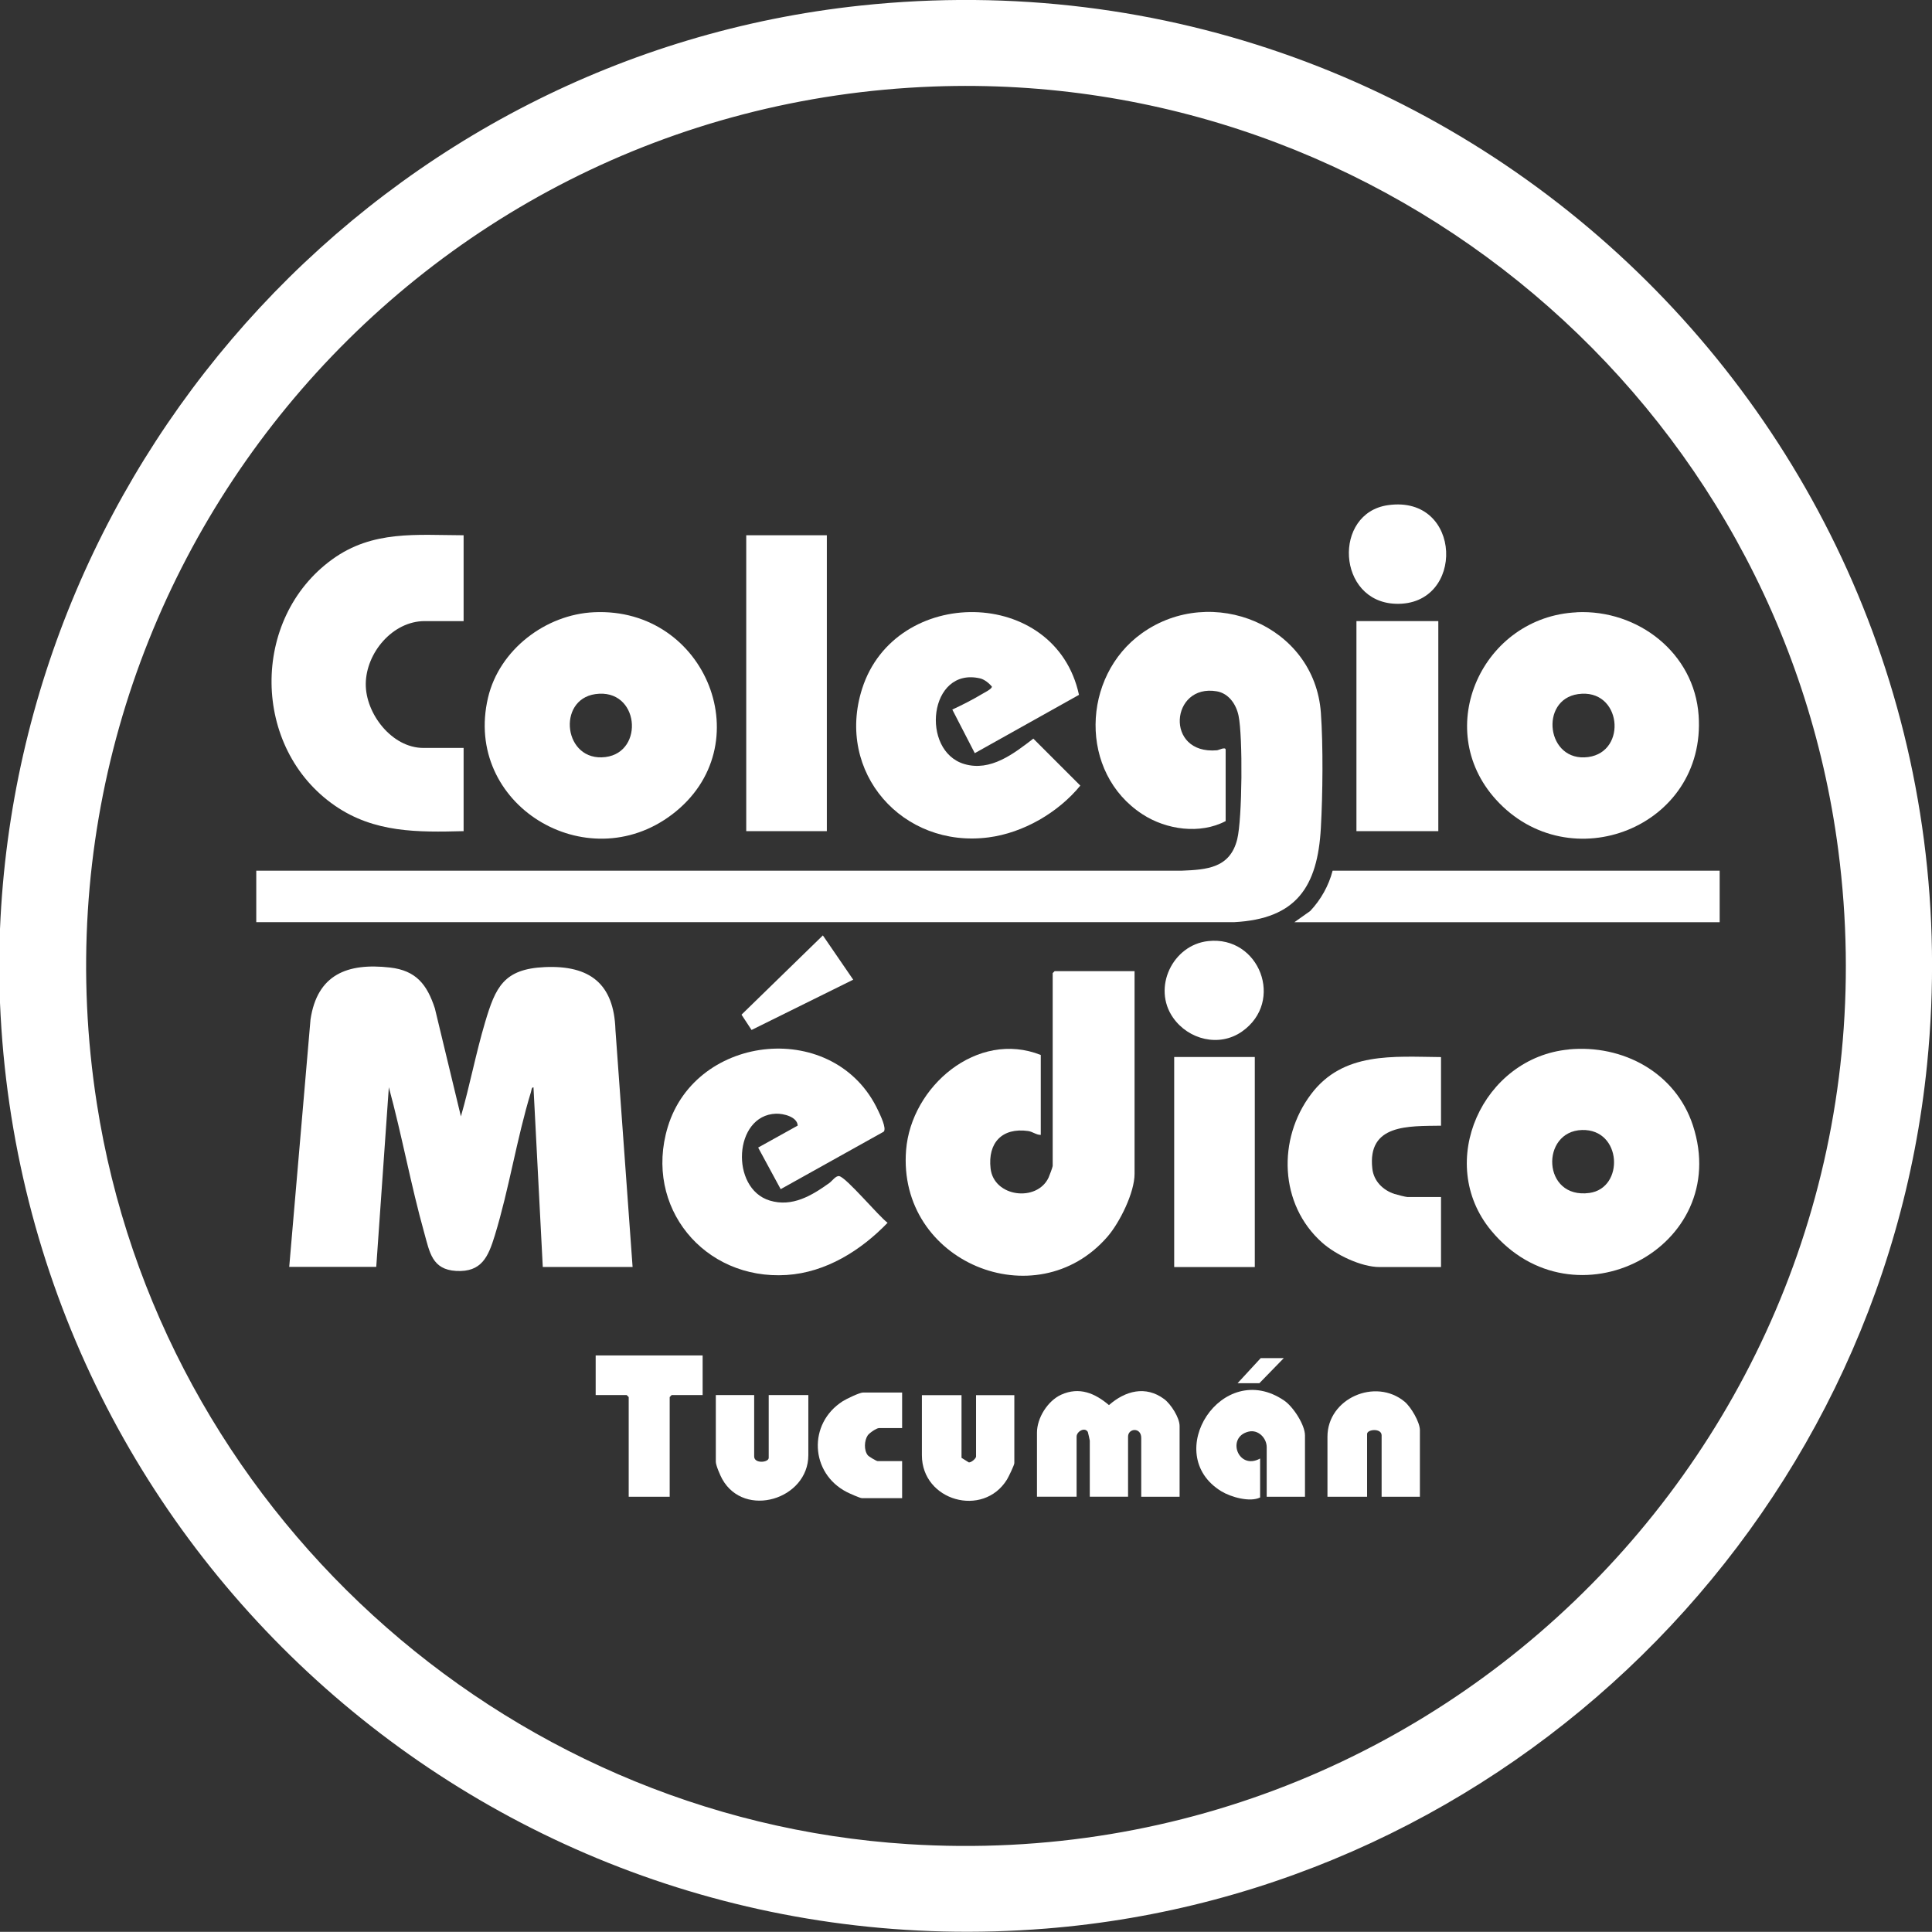
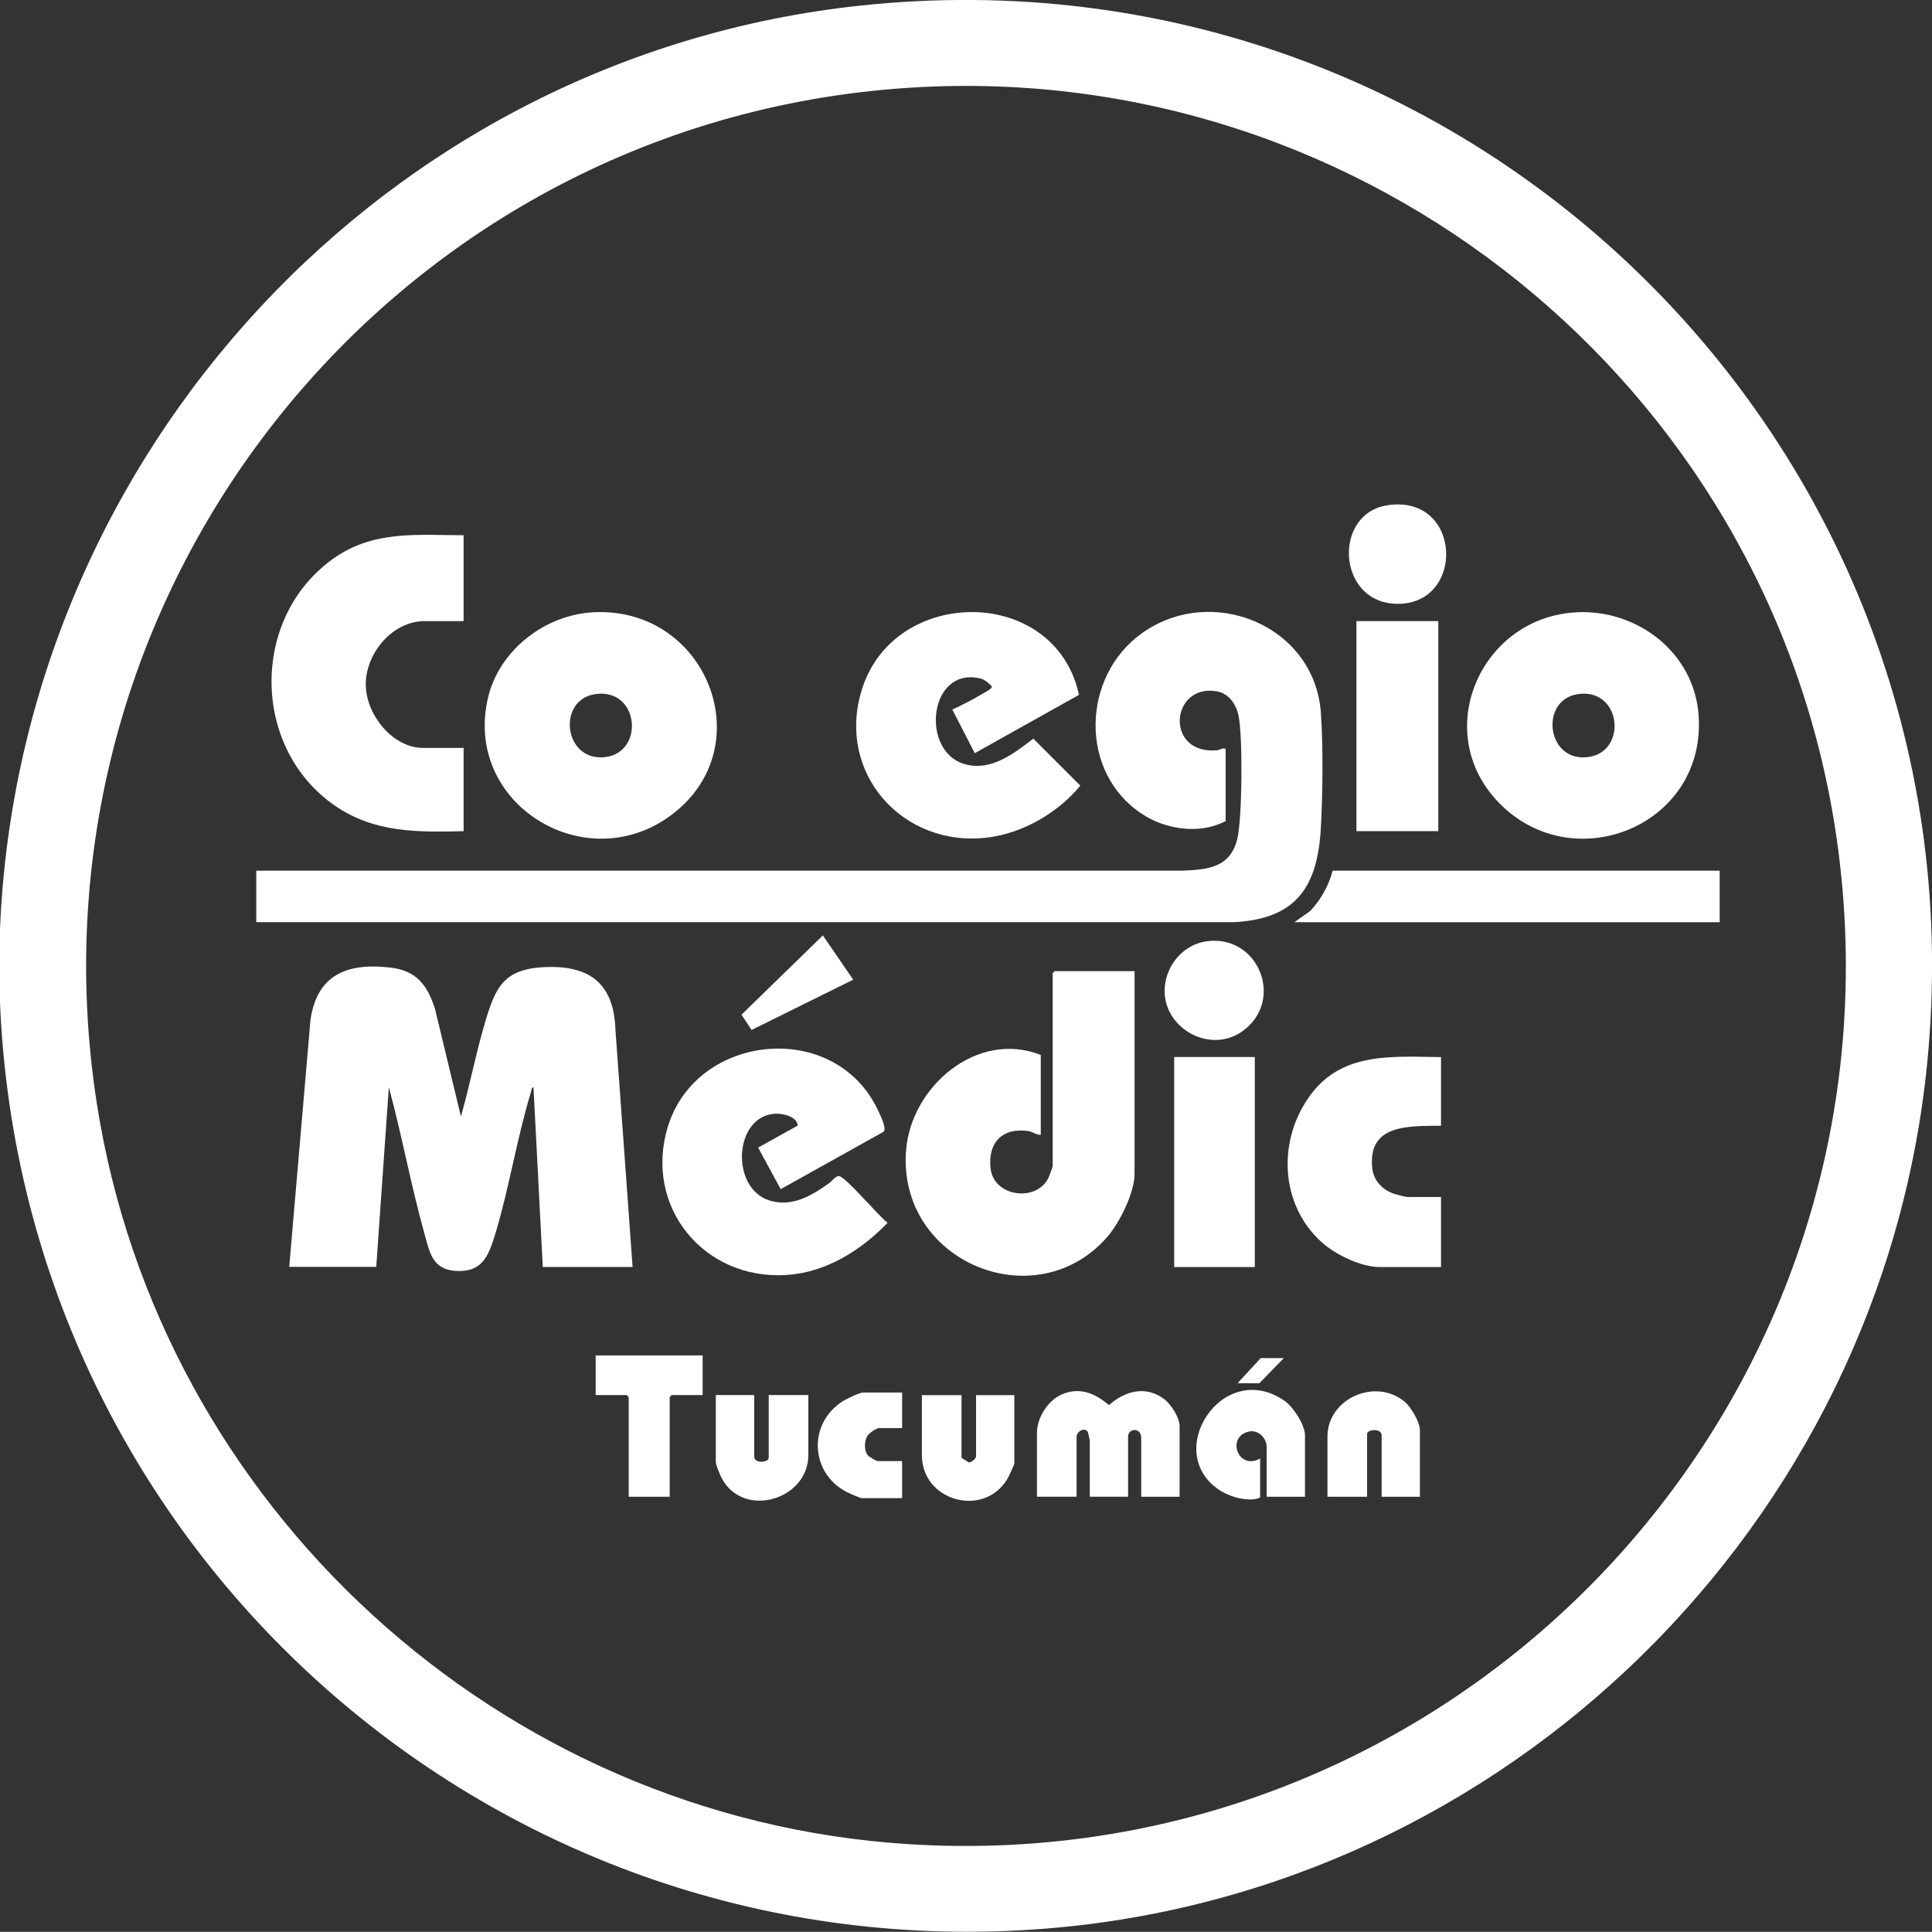
<svg xmlns="http://www.w3.org/2000/svg" id="Capa_2" data-name="Capa 2" viewBox="0 0 228.66 228.64">
  <rect x="0" y="0" width="228.66" height="228.64" fill="#333333" stroke="none" />
  <defs>
    <style> .cls-1 { fill: #fff; } </style>
  </defs>
  <g id="Capa_1-2" data-name="Capa 1">
    <g>
      <path class="cls-1" d="M0,118.69v-8.75C2.34,53.64,45.67,6.65,101.85.66c72.44-7.71,133.48,52.78,126.23,125.29-5.45,54.47-49.74,97.96-104.34,102.31C58.72,233.45,2.7,183.67,0,118.69ZM110.49,10.24C48.11,12.55,1.85,68.83,11.46,130.6c7.43,47.74,47.71,84.59,96.01,87.66,65.58,4.17,118.58-52.34,110.1-117.61-6.89-53.07-53.54-92.39-107.09-90.41Z" />
      <path class="cls-1" d="M30.33,109.15v-6.1h109.51c3.01-.12,5.74-.31,6.59-3.72.6-2.41.67-12.16.16-14.61-.27-1.33-1.14-2.65-2.58-2.9-5.48-.94-6.2,7.51.02,6.98.23-.02,1.03-.46,1.03-.06v8.44c-3.02,1.59-7.02,1.03-9.83-.8-7.57-4.9-7.25-16.34-.06-21.45,8.25-5.87,20.41-.92,21.16,9.42.28,3.91.22,9.67,0,13.61-.38,7.03-2.93,10.79-10.24,11.18H30.33Z" />
      <path class="cls-1" d="M34.23,149.95l2.52-29.29c.8-5.33,4.36-6.72,9.4-6.15,3.11.35,4.4,2.03,5.32,4.84l3.08,12.78c1.06-3.67,1.77-7.47,2.86-11.13,1.24-4.18,2.21-6.32,7.06-6.54,5.34-.24,8.2,1.97,8.37,7.43l2.03,28.06h-10.63l-1.1-21.26c-.24-.02-.24.38-.3.56-1.69,5.53-2.59,11.48-4.28,16.98-.77,2.51-1.56,4.36-4.57,4.19-2.86-.16-3.14-2.22-3.78-4.51-1.59-5.68-2.64-11.54-4.19-17.23l-1.49,21.26h-10.32Z" />
      <path class="cls-1" d="M134.28,114.93v24c0,2.22-1.75,5.75-3.2,7.43-8.46,9.77-24.9,3-23.84-10.24.6-7.54,8.43-14.24,15.94-11.26v9.46c-.55,0-.95-.38-1.5-.46-3.08-.43-4.79,1.4-4.44,4.44.39,3.39,5.48,4,6.86,1.08.1-.21.49-1.26.49-1.39v-22.82l.23-.23h9.46Z" />
      <path class="cls-1" d="M186.62,72.46c7.23-.34,13.91,4.82,14.42,12.22.92,13.24-15.29,19.57-24,9.94-7.64-8.45-1.55-21.64,9.58-22.15ZM186.77,82.15c-4.61.66-3.75,8.11,1.2,7.45,4.69-.63,3.94-8.18-1.2-7.45Z" />
-       <path class="cls-1" d="M185.68,124.2c6.39-.6,12.63,2.74,14.68,8.99,4.74,14.47-14.08,24.27-23.87,12.46-6.68-8.06-1-20.49,9.19-21.44ZM187.24,133.74c-4.94.14-4.74,8.22.88,7.45,4.16-.58,3.85-7.58-.88-7.45Z" />
      <path class="cls-1" d="M70.31,72.46c13.35-.62,19.85,15.87,9.24,23.93-10.15,7.71-24.77-1.19-21.79-13.82,1.33-5.66,6.8-9.85,12.55-10.11ZM70.46,82.15c-4.6.66-3.75,8.07,1.2,7.45,4.67-.59,3.99-8.19-1.2-7.45Z" />
      <path class="cls-1" d="M54.87,63.35v10.16h-4.61c-3.79,0-6.94,3.76-6.97,7.43-.03,3.53,3.1,7.58,6.81,7.58h4.77v9.85c-5.45.14-10.56.2-15.21-3-9.9-6.81-10.05-22.15-.32-29.18,4.77-3.45,9.94-2.86,15.53-2.84Z" />
      <path class="cls-1" d="M92.39,140.73l-2.66-4.91,4.68-2.6c-.04-1.04-1.69-1.44-2.57-1.41-5.01.17-5.45,8.85-.74,10.28,2.67.81,4.98-.59,7.06-2.08.31-.22.76-.88,1.16-.81.84.14,4.71,4.79,5.73,5.52-3.15,3.27-7.29,5.88-11.95,6.18-9.76.63-16.93-8.04-14.07-17.51,3.37-11.16,19.85-12.81,24.91-1.93.24.51,1.02,2.09.65,2.48l-12.19,6.8Z" />
      <path class="cls-1" d="M127.7,82.24l-12.33,6.9-2.66-5.16c1.17-.54,2.44-1.19,3.54-1.85.26-.16,1.2-.61,1.14-.88-.33-.39-.88-.84-1.39-.96-6.07-1.4-7.1,8.6-1.86,10.14,3.11.91,5.84-1.23,8.16-3.01l5.56,5.56c-2.61,3.19-6.75,5.6-10.87,6.13-10.16,1.32-18.13-7.69-14.95-17.61,3.92-12.24,22.88-12.15,25.66.73Z" />
-       <rect class="cls-1" x="88.32" y="63.35" width="9.54" height="35.02" />
      <path class="cls-1" d="M170.55,125.1v8.13c-3.83.06-8.73-.22-8.13,5.08.17,1.49,1.26,2.55,2.62,3,.24.08,1.35.36,1.52.36h3.99v8.29h-7.27c-2.18,0-5.18-1.45-6.8-2.89-5.08-4.52-5.31-12.27-1.31-17.57,3.79-5.04,9.71-4.44,15.38-4.39Z" />
      <path class="cls-1" d="M203.53,103.05v6.1h-50.34l1.88-1.33c1.26-1.34,2.19-2.99,2.65-4.77h45.8Z" />
      <rect class="cls-1" x="160.54" y="73.51" width="9.69" height="24.86" />
      <rect class="cls-1" x="138.97" y="125.1" width="9.54" height="24.86" />
      <path class="cls-1" d="M139.6,177.15h-4.53v-6.96c0-1.3-1.56-1.16-1.56-.16v7.11h-4.53v-6.64c0-.05-.21-.97-.23-1.02-.36-.62-1.33-.06-1.33.55v7.11h-4.69v-7.58c0-1.75,1.27-3.76,2.86-4.49,2.15-.97,4-.18,5.66,1.23,1.92-1.69,4.34-2.35,6.54-.71.79.59,1.82,2.2,1.82,3.18v8.36Z" />
      <path class="cls-1" d="M154.45,177.15h-4.53v-5.86c0-1.1-1.01-2.13-2.15-1.85-2.68.65-1.22,4.63,1.37,3.18v4.61c-1.19.6-3.46-.04-4.59-.73-7.2-4.41.08-15.78,7.45-10.73,1.05.72,2.45,2.86,2.45,4.12v7.27Z" />
      <polygon class="cls-1" points="83.16 160.42 83.16 165.11 79.49 165.11 79.26 165.35 79.26 177.15 74.41 177.15 74.41 165.35 74.17 165.11 70.5 165.11 70.5 160.42 83.16 160.42" />
      <path class="cls-1" d="M113.8,165.11v7.43l.86.54c.29.04.86-.47.86-.69v-7.27h4.53v8.05c0,.22-.69,1.65-.87,1.94-2.82,4.56-10.07,2.53-10.07-2.88v-7.11h4.69Z" />
      <path class="cls-1" d="M168.05,177.15h-4.53v-7.27c0-.88-1.72-.73-1.72-.16v7.43h-4.69v-7.11c0-4.53,5.68-7.02,9.14-4.14.74.62,1.8,2.41,1.8,3.36v7.89Z" />
      <path class="cls-1" d="M89.26,165.11v7.27c0,.88,1.72.73,1.72.16v-7.43h4.69v7.11c0,5.24-7.56,7.54-10.19,2.84-.24-.43-.76-1.63-.76-2.06v-7.89h4.53Z" />
      <path class="cls-1" d="M143,111.38c6.05-.66,9.08,7.15,3.99,10.71-2.69,1.88-6.33.96-8.15-1.64-2.49-3.55-.05-8.62,4.16-9.07Z" />
      <path class="cls-1" d="M164.26,59.79c8.88-1.28,9.2,11.96.92,11.67-6.97-.24-7.45-10.73-.92-11.67Z" />
      <path class="cls-1" d="M106.77,164.8v4.22h-2.74c-.29,0-1.14.58-1.33.86-.41.61-.47,1.75,0,2.35.12.16,1.03.7,1.18.7h2.89v4.38h-4.77c-.22,0-1.49-.57-1.78-.72-4.34-2.23-4.63-8.1-.48-10.75.42-.27,2-1.03,2.41-1.03h4.61Z" />
      <polygon class="cls-1" points="97.39 110.71 100.98 115.95 88.95 121.9 87.76 120.09 97.39 110.71" />
      <polygon class="cls-1" points="151.94 160.74 149.05 163.71 146.47 163.71 149.21 160.74 151.94 160.74" />
    </g>
  </g>
</svg>